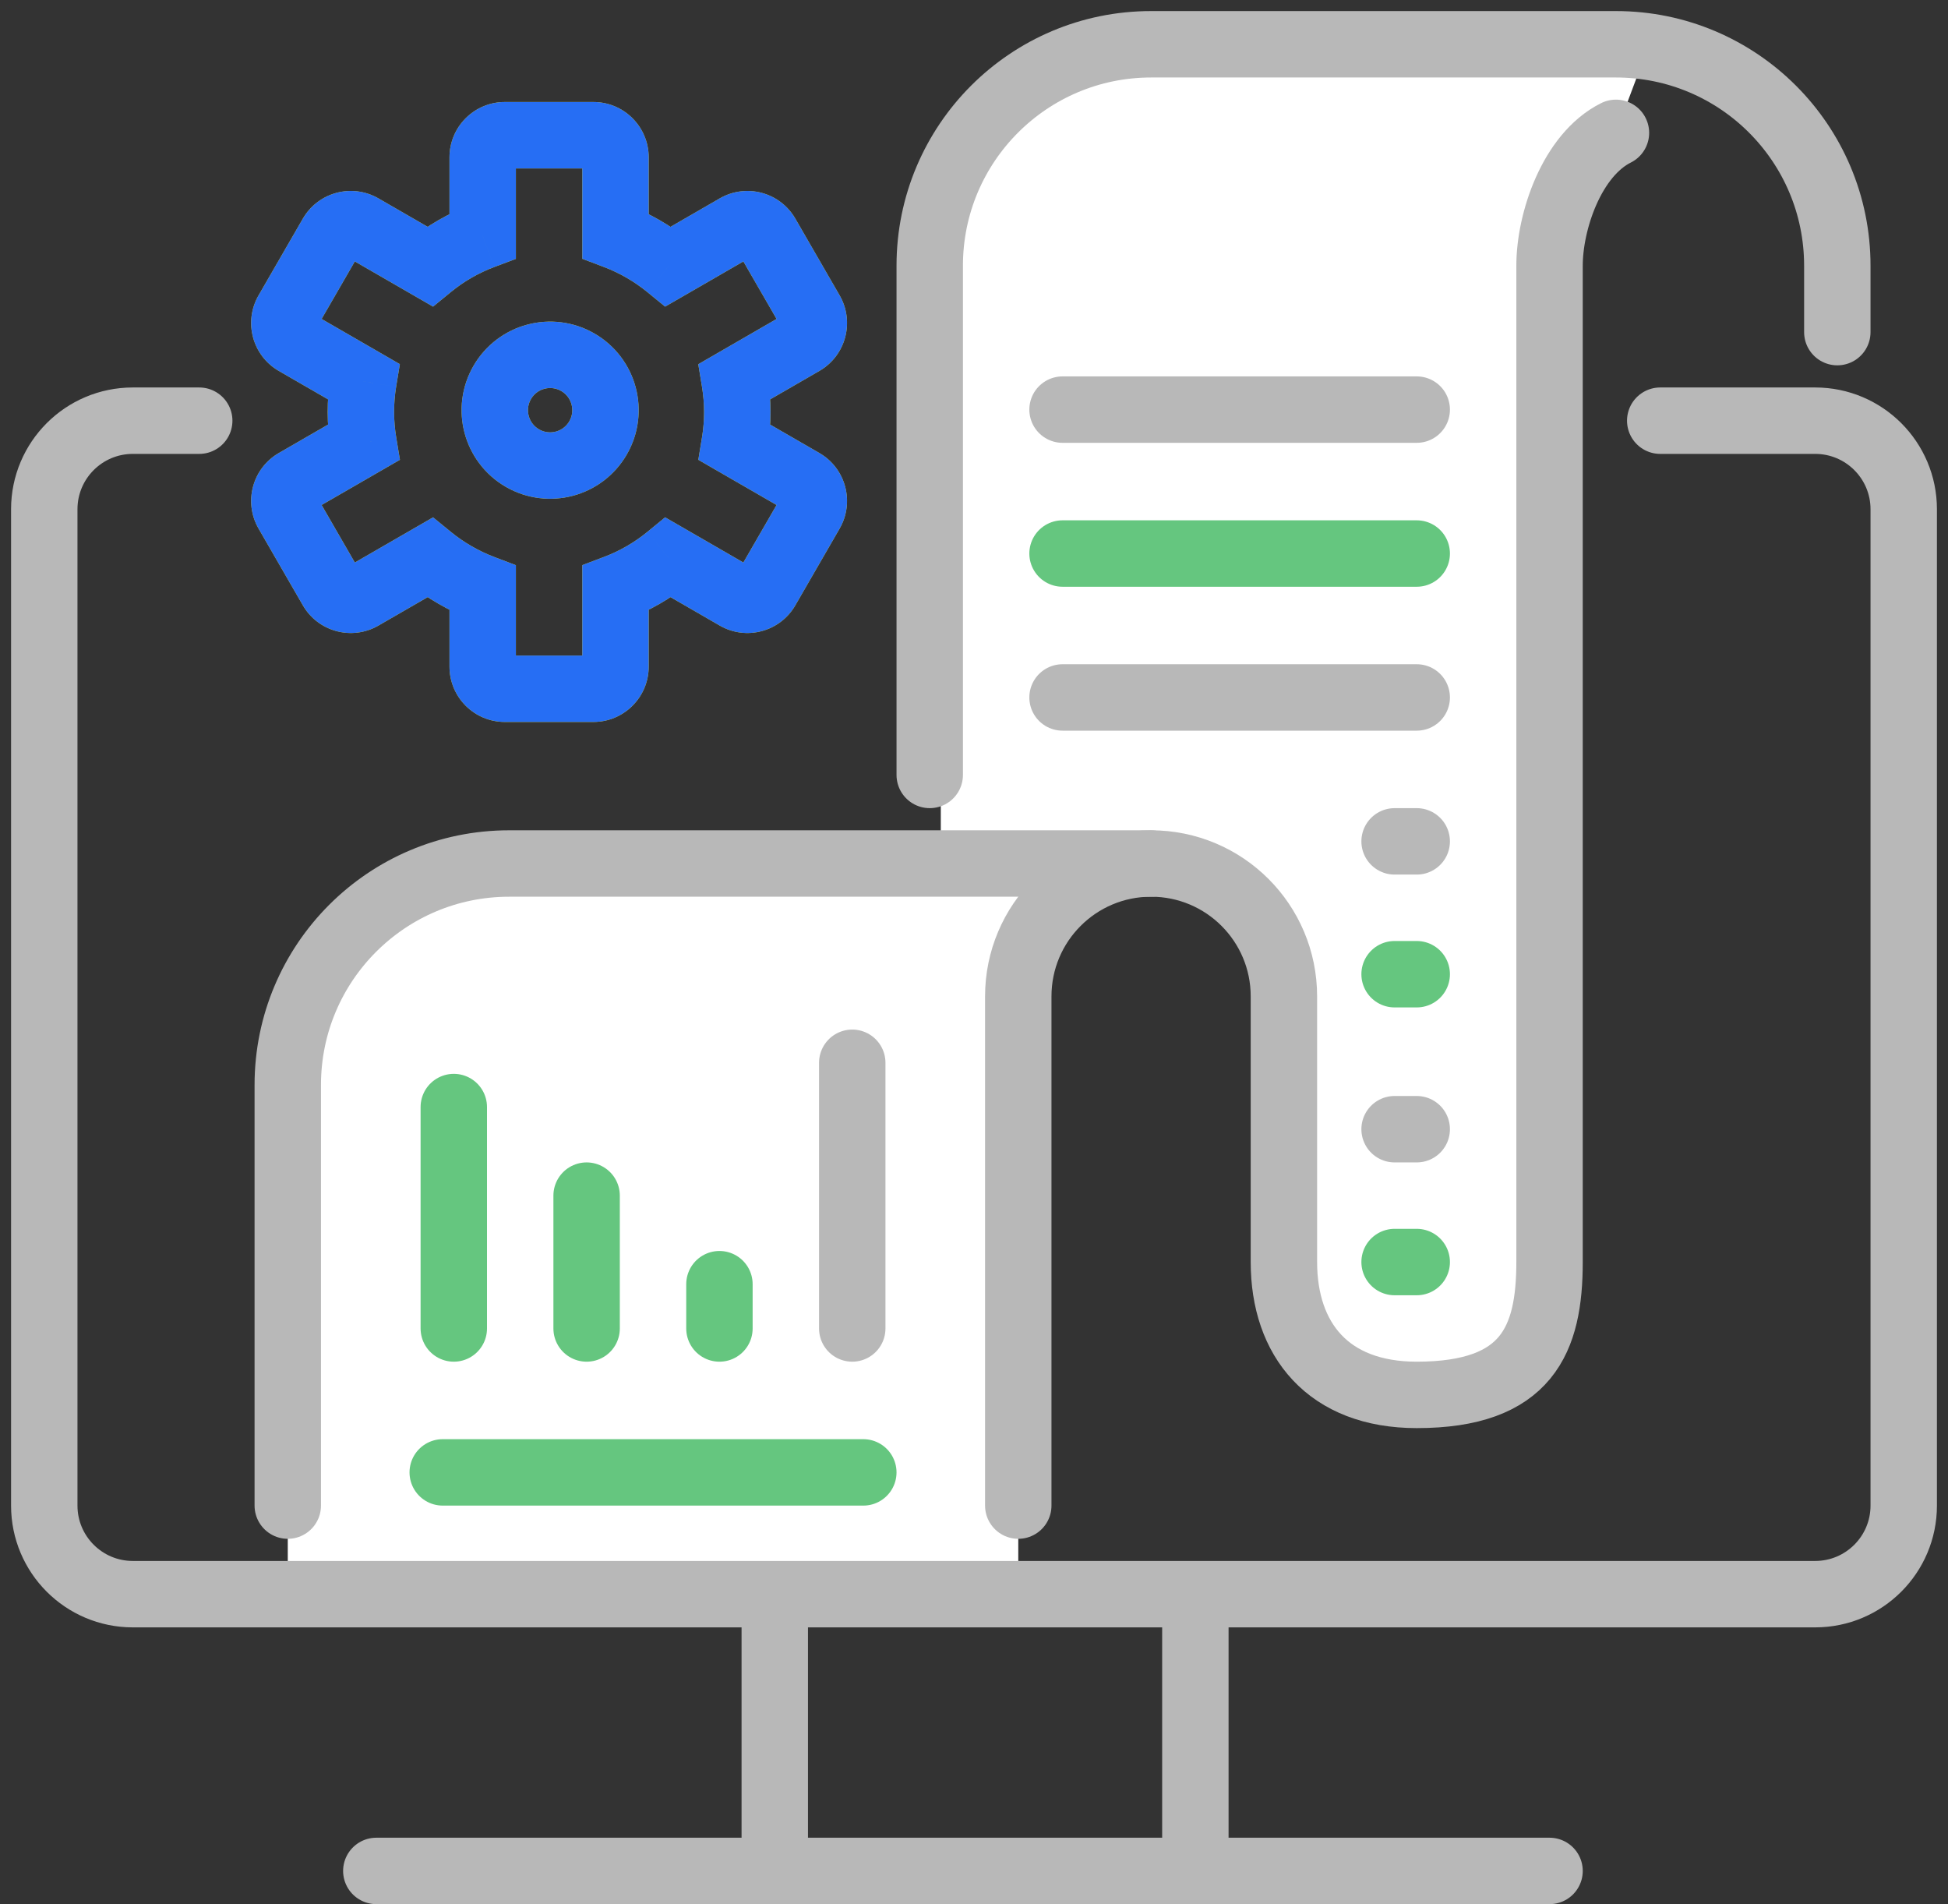
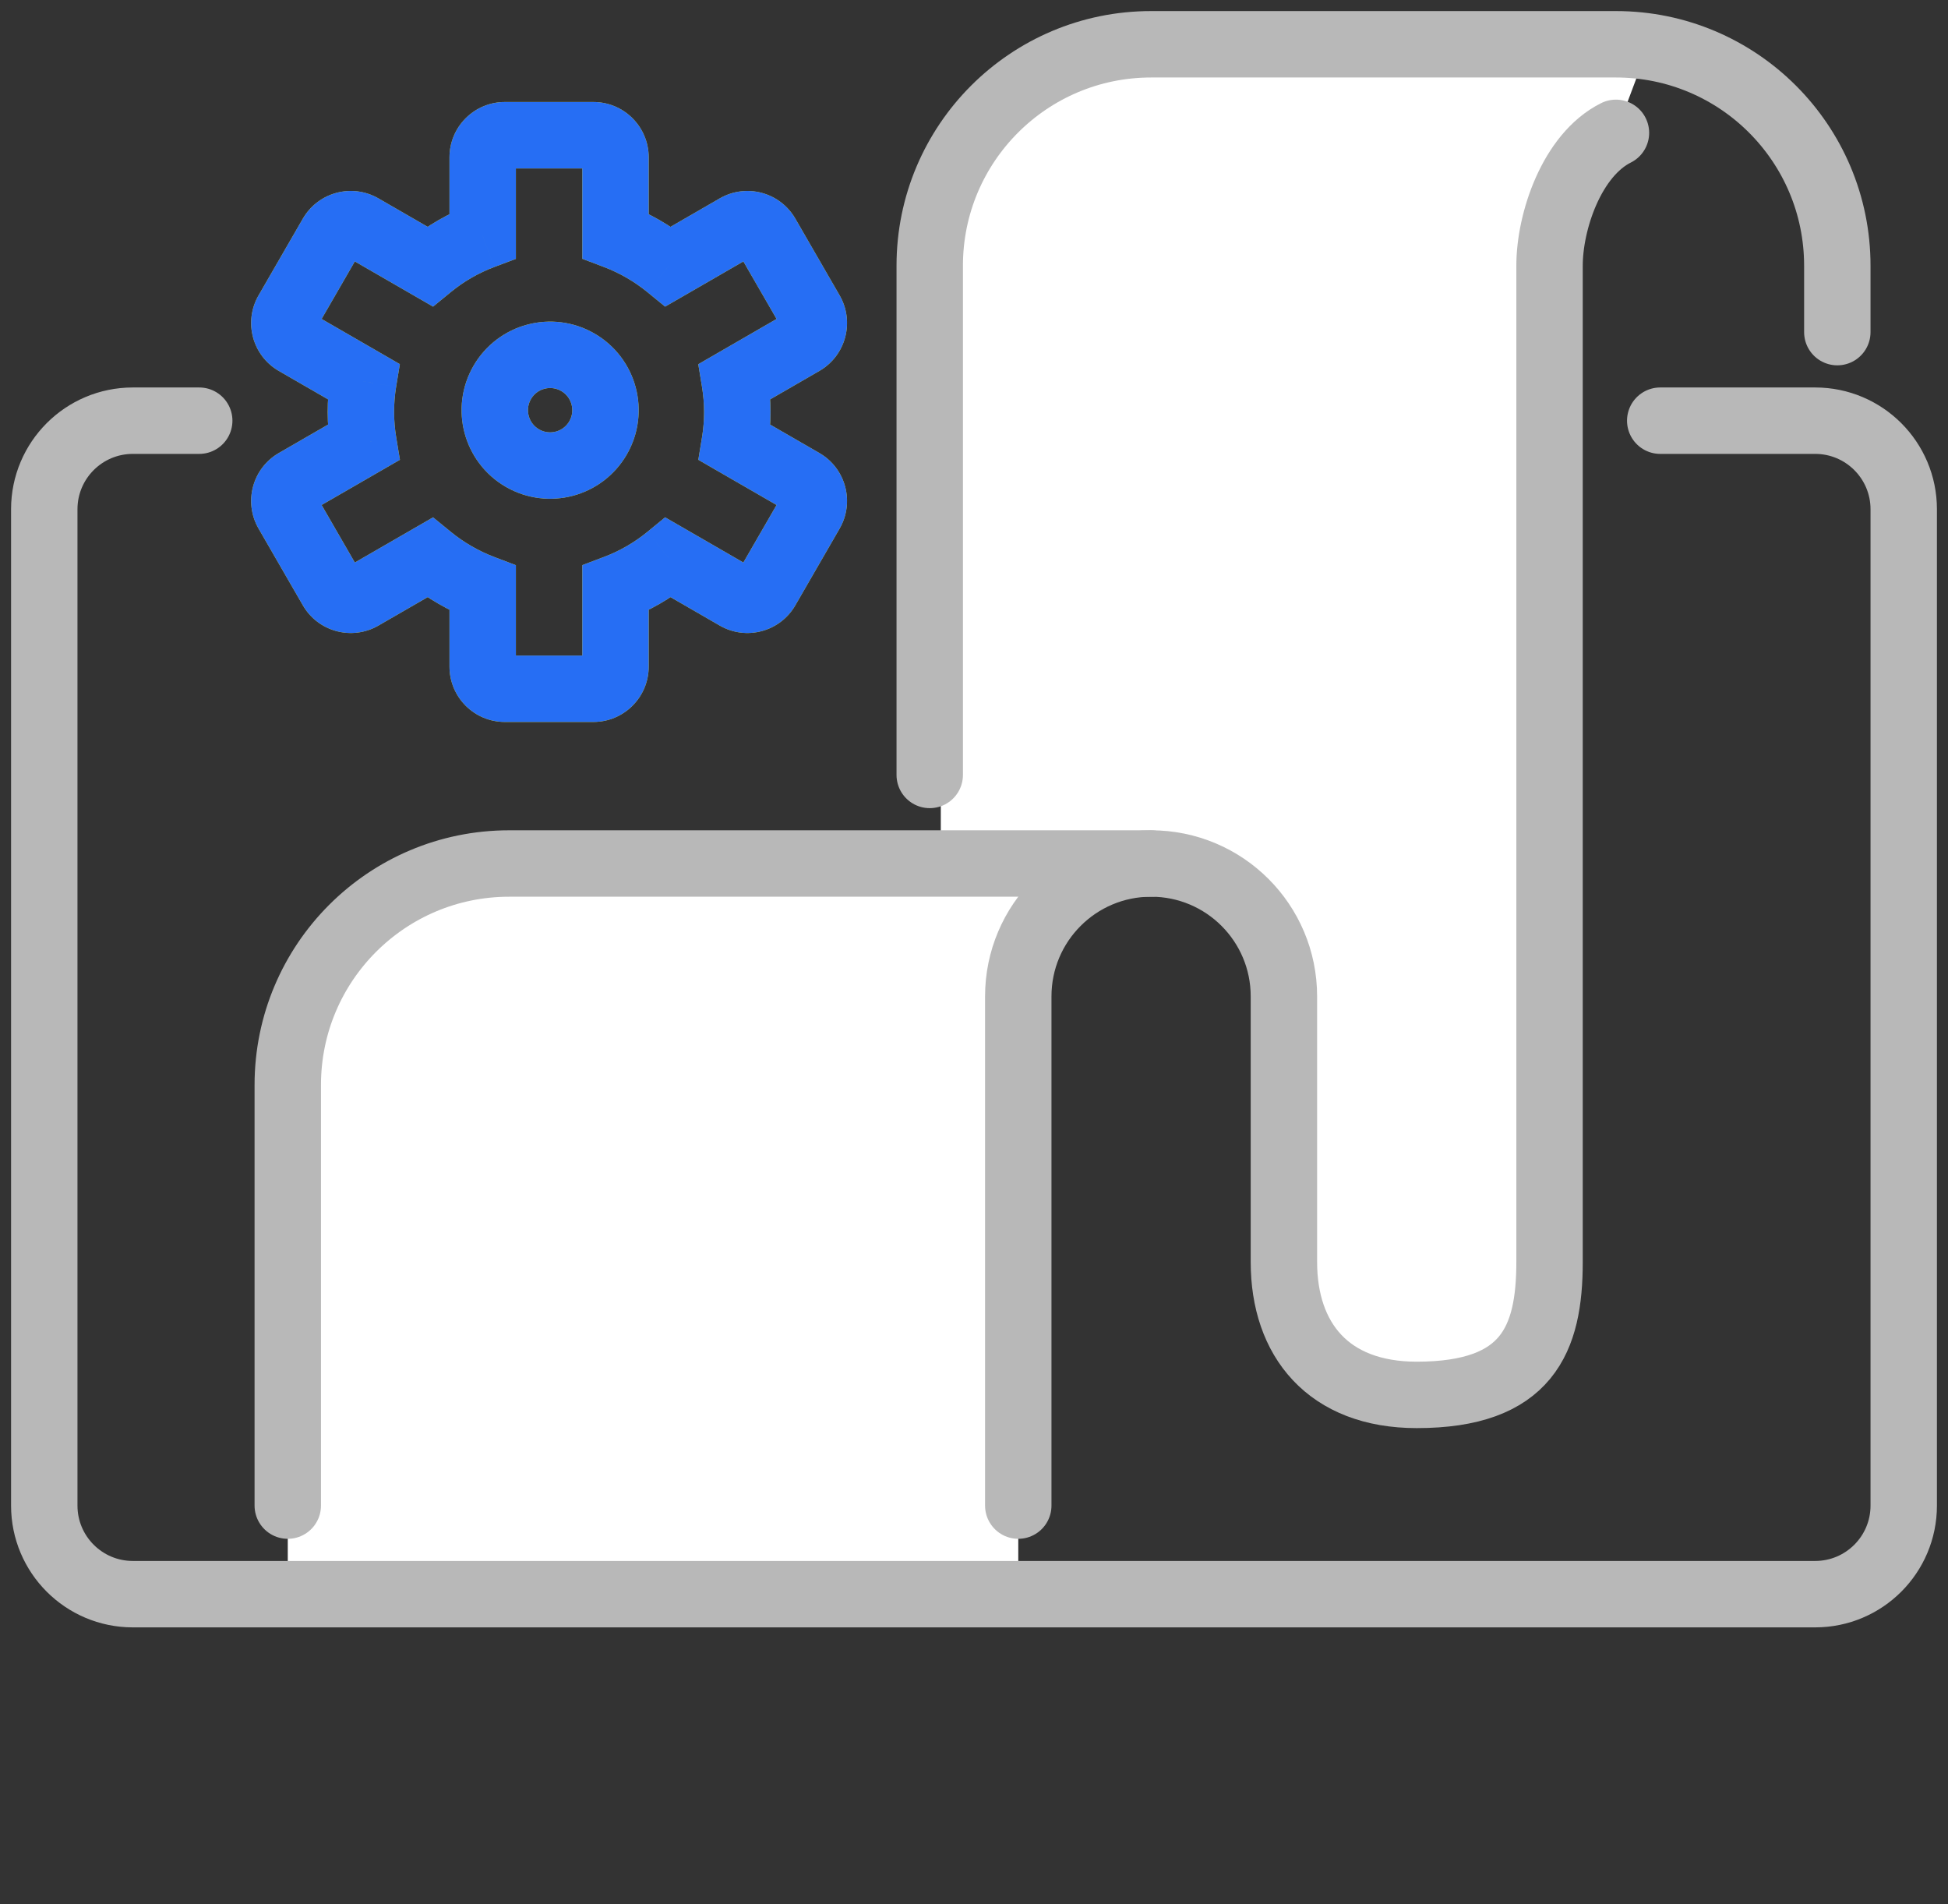
<svg xmlns="http://www.w3.org/2000/svg" width="88" height="86" viewBox="0 0 88 86" fill="none">
  <rect x="0" y="0" width="88" height="86" fill="#333333" stroke="none" />
  <path d="M13 71H46V45.5C46 42 47.5 39 52 39C55.6 39 57.167 42.333 57.5 44V58C57.5 61 60 63.5 65 63.5C69 63.5 69.667 60.5 69.5 59V14.5C69.5 9.7 71.833 6.833 73 6L74.5 2H52C44 2 42.333 8.333 42.5 11.5V39H24C14.8 39 13.167 45.333 13.5 48.5L13 49V71Z" fill="white" />
  <path d="M9 19H6C3.791 19 2 20.791 2 23V68C2 70.209 3.791 72 6 72H82C84.209 72 86 70.209 86 68V23C86 20.791 84.209 19 82 19H75" stroke="#B8B8B8" stroke-width="3" stroke-linecap="round" />
-   <path d="M35 73V84M54 73V84" stroke="#B8B8B8" stroke-width="3" />
-   <path d="M17 84.5H70" stroke="#B8B8B8" stroke-width="3" stroke-linecap="round" stroke-linejoin="round" />
  <path d="M52 39H23C17.477 39 13 43.477 13 49V68" stroke="#B8B8B8" stroke-width="3" stroke-linecap="round" />
  <path d="M46 68V45C46 41.686 48.686 39 52 39V39C55.314 39 58 41.686 58 45V52V57C58 60.5 60 63 64 63C69 63 70 60.5 70 57C70 55 70 29.5 70 12C70 10 71 7 73 6" stroke="#B8B8B8" stroke-width="3" stroke-linecap="round" />
  <path d="M83 15V12C83 6.477 78.523 2 73 2L52 2C46.477 2 42 6.477 42 12L42 35" stroke="#B8B8B8" stroke-width="3" stroke-linecap="round" />
-   <path d="M20 66.5H39M20.5 50V60M26.5 54V60M32.5 58V60" stroke="#65C67F" stroke-width="3" stroke-linecap="round" stroke-linejoin="round" />
-   <path d="M48 25H64M63 44H64M63 57H64" stroke="#65C67F" stroke-width="3" stroke-linecap="round" stroke-linejoin="round" />
-   <path d="M38.5 48V60M48 18.5H64M48 31.5H64M63 38H64M63 51H64" stroke="#B8B8B8" stroke-width="3" stroke-linecap="round" stroke-linejoin="round" />
  <path d="M14.98 26.589L13.681 27.339L13.681 27.339L14.98 26.589ZM16.346 26.955L15.596 25.656L16.346 26.955ZM12.98 23.125L14.279 22.375L14.279 22.375L12.98 23.125ZM13.346 21.759L12.596 20.46L13.346 21.759ZM16.417 19.986L17.167 21.285L18.066 20.766L17.897 19.742L16.417 19.986ZM16.415 17.227L17.895 17.471L18.063 16.447L17.165 15.928L16.415 17.227ZM13.346 15.455L12.596 16.754L12.596 16.754L13.346 15.455ZM16.346 10.259L15.596 11.558L15.596 11.558L16.346 10.259ZM19.415 12.031L18.665 13.33L19.564 13.849L20.366 13.192L19.415 12.031ZM21.805 10.654L22.333 12.058L23.305 11.692L23.305 10.654L21.805 10.654ZM21.805 7.107L23.305 7.107L21.805 7.107ZM22.805 6.107L22.805 4.607L22.805 6.107ZM26.805 6.107L26.805 7.607L26.805 7.607L26.805 6.107ZM27.805 7.107L26.305 7.107L26.305 7.107L27.805 7.107ZM27.805 10.653L26.305 10.653L26.305 11.689L27.274 12.056L27.805 10.653ZM30.194 12.032L29.244 13.193L30.046 13.849L30.944 13.331L30.194 12.032ZM33.264 10.259L34.014 11.558L34.014 11.558L33.264 10.259ZM34.63 10.625L33.331 11.375L33.331 11.375L34.63 10.625ZM36.63 14.089L37.929 13.339L37.929 13.339L36.63 14.089ZM36.264 15.455L37.014 16.754L37.014 16.754L36.264 15.455ZM33.193 17.229L32.443 15.93L31.544 16.449L31.712 17.473L33.193 17.229ZM33.194 19.987L31.714 19.744L31.546 20.767L32.444 21.286L33.194 19.987ZM36.264 21.759L37.014 20.46L36.264 21.759ZM33.264 26.955L34.014 25.656L33.264 26.955ZM30.195 25.183L30.945 23.884L30.046 23.365L29.244 24.023L30.195 25.183ZM27.805 26.561L27.276 25.157L26.305 25.523L26.305 26.561L27.805 26.561ZM27.805 30.107L29.305 30.107L27.805 30.107ZM26.805 31.107L26.805 29.607L26.805 31.107ZM22.805 31.107L22.805 32.607L22.805 31.107ZM21.805 30.107L23.305 30.107L21.805 30.107ZM21.805 26.562L23.305 26.562L23.305 25.526L22.336 25.159L21.805 26.562ZM19.416 25.183L20.366 24.021L19.563 23.366L18.666 23.884L19.416 25.183ZM13.681 27.339C14.371 28.535 15.9 28.945 17.096 28.254L15.596 25.656C15.835 25.518 16.141 25.6 16.279 25.839L13.681 27.339ZM11.681 23.875L13.681 27.339L16.279 25.839L14.279 22.375L11.681 23.875ZM12.596 20.46C11.4 21.151 10.99 22.679 11.681 23.875L14.279 22.375C14.417 22.614 14.335 22.92 14.096 23.058L12.596 20.46ZM15.667 18.687L12.596 20.46L14.096 23.058L17.167 21.285L15.667 18.687ZM17.897 19.742C17.774 18.995 17.771 18.228 17.895 17.471L14.935 16.984C14.757 18.07 14.761 19.166 14.937 20.23L17.897 19.742ZM12.596 16.754L15.665 18.526L17.165 15.928L14.096 14.156L12.596 16.754ZM11.681 13.339C10.99 14.535 11.4 16.064 12.596 16.754L14.096 14.156C14.335 14.294 14.417 14.6 14.279 14.839L11.681 13.339ZM13.681 9.875L11.681 13.339L14.279 14.839L16.279 11.375L13.681 9.875ZM17.096 8.96C15.9 8.27 14.371 8.679 13.681 9.875L16.279 11.375C16.141 11.614 15.835 11.696 15.596 11.558L17.096 8.96ZM20.165 10.732L17.096 8.96L15.596 11.558L18.665 13.33L20.165 10.732ZM20.366 13.192C20.96 12.705 21.625 12.324 22.333 12.058L21.276 9.25C20.267 9.63 19.315 10.174 18.465 10.871L20.366 13.192ZM20.305 7.107L20.305 10.654L23.305 10.654L23.305 7.107L20.305 7.107ZM22.805 4.607C21.424 4.607 20.305 5.727 20.305 7.107L23.305 7.107C23.305 7.383 23.081 7.607 22.805 7.607L22.805 4.607ZM26.805 4.607L22.805 4.607L22.805 7.607L26.805 7.607L26.805 4.607ZM29.305 7.107C29.305 5.727 28.186 4.607 26.805 4.607L26.805 7.607C26.529 7.607 26.305 7.383 26.305 7.107L29.305 7.107ZM29.305 10.653L29.305 7.107L26.305 7.107L26.305 10.653L29.305 10.653ZM27.274 12.056C27.624 12.188 27.968 12.351 28.305 12.545L29.805 9.947C29.328 9.672 28.837 9.44 28.336 9.25L27.274 12.056ZM28.305 12.545C28.641 12.739 28.954 12.957 29.244 13.193L31.143 10.871C30.728 10.532 30.282 10.222 29.805 9.947L28.305 12.545ZM32.514 8.96L29.444 10.733L30.944 13.331L34.014 11.558L32.514 8.96ZM35.929 9.875C35.239 8.679 33.71 8.27 32.514 8.96L34.014 11.558C33.775 11.696 33.469 11.614 33.331 11.375L35.929 9.875ZM37.929 13.339L35.929 9.875L33.331 11.375L35.331 14.839L37.929 13.339ZM37.014 16.754C38.21 16.064 38.62 14.535 37.929 13.339L35.331 14.839C35.193 14.6 35.275 14.294 35.514 14.156L37.014 16.754ZM33.943 18.528L37.014 16.754L35.514 14.156L32.443 15.93L33.943 18.528ZM31.712 17.473C31.835 18.219 31.839 18.986 31.714 19.744L34.675 20.23C34.853 19.145 34.848 18.049 34.672 16.985L31.712 17.473ZM37.014 20.46L33.944 18.688L32.444 21.286L35.514 23.058L37.014 20.46ZM37.929 23.875C38.62 22.679 38.21 21.151 37.014 20.46L35.514 23.058C35.275 22.92 35.193 22.614 35.331 22.375L37.929 23.875ZM35.929 27.339L37.929 23.875L35.331 22.375L33.331 25.839L35.929 27.339ZM32.514 28.254C33.71 28.945 35.239 28.535 35.929 27.339L33.331 25.839C33.469 25.6 33.775 25.518 34.014 25.656L32.514 28.254ZM29.445 26.482L32.514 28.254L34.014 25.656L30.945 23.884L29.445 26.482ZM29.244 24.023C28.65 24.509 27.984 24.89 27.276 25.157L28.333 27.964C29.343 27.584 30.294 27.04 31.145 26.343L29.244 24.023ZM29.305 30.107L29.305 26.561L26.305 26.561L26.305 30.107L29.305 30.107ZM26.805 32.607C28.186 32.607 29.305 31.488 29.305 30.107L26.305 30.107C26.305 29.831 26.529 29.607 26.805 29.607L26.805 32.607ZM22.805 32.607L26.805 32.607L26.805 29.607L22.805 29.607L22.805 32.607ZM20.305 30.107C20.305 31.488 21.424 32.607 22.805 32.607L22.805 29.607C23.081 29.607 23.305 29.831 23.305 30.107L20.305 30.107ZM20.305 26.562L20.305 30.107L23.305 30.107L23.305 26.562L20.305 26.562ZM22.336 25.159C21.986 25.026 21.641 24.864 21.305 24.669L19.805 27.267C20.282 27.543 20.773 27.775 21.274 27.965L22.336 25.159ZM21.305 24.669C20.968 24.475 20.655 24.258 20.366 24.021L18.467 26.344C18.881 26.683 19.328 26.992 19.805 27.267L21.305 24.669ZM17.096 28.254L20.166 26.482L18.666 23.884L15.596 25.656L17.096 28.254Z" fill="#F5DB0F" />
  <path d="M14.98 26.589L13.681 27.339L13.681 27.339L14.98 26.589ZM16.346 26.955L15.596 25.656L16.346 26.955ZM12.98 23.125L14.279 22.375L14.279 22.375L12.98 23.125ZM13.346 21.759L12.596 20.46L13.346 21.759ZM16.417 19.986L17.167 21.285L18.066 20.766L17.897 19.742L16.417 19.986ZM16.415 17.227L17.895 17.471L18.063 16.447L17.165 15.928L16.415 17.227ZM13.346 15.455L12.596 16.754L12.596 16.754L13.346 15.455ZM16.346 10.259L15.596 11.558L15.596 11.558L16.346 10.259ZM19.415 12.031L18.665 13.33L19.564 13.849L20.366 13.192L19.415 12.031ZM21.805 10.654L22.333 12.058L23.305 11.692L23.305 10.654L21.805 10.654ZM21.805 7.107L23.305 7.107L21.805 7.107ZM22.805 6.107L22.805 4.607L22.805 6.107ZM26.805 6.107L26.805 7.607L26.805 7.607L26.805 6.107ZM27.805 7.107L26.305 7.107L26.305 7.107L27.805 7.107ZM27.805 10.653L26.305 10.653L26.305 11.689L27.274 12.056L27.805 10.653ZM30.194 12.032L29.244 13.193L30.046 13.849L30.944 13.331L30.194 12.032ZM33.264 10.259L34.014 11.558L34.014 11.558L33.264 10.259ZM34.63 10.625L33.331 11.375L33.331 11.375L34.63 10.625ZM36.63 14.089L37.929 13.339L37.929 13.339L36.63 14.089ZM36.264 15.455L37.014 16.754L37.014 16.754L36.264 15.455ZM33.193 17.229L32.443 15.93L31.544 16.449L31.712 17.473L33.193 17.229ZM33.194 19.987L31.714 19.744L31.546 20.767L32.444 21.286L33.194 19.987ZM36.264 21.759L37.014 20.46L36.264 21.759ZM33.264 26.955L34.014 25.656L33.264 26.955ZM30.195 25.183L30.945 23.884L30.046 23.365L29.244 24.023L30.195 25.183ZM27.805 26.561L27.276 25.157L26.305 25.523L26.305 26.561L27.805 26.561ZM27.805 30.107L29.305 30.107L27.805 30.107ZM26.805 31.107L26.805 29.607L26.805 31.107ZM22.805 31.107L22.805 32.607L22.805 31.107ZM21.805 30.107L23.305 30.107L21.805 30.107ZM21.805 26.562L23.305 26.562L23.305 25.526L22.336 25.159L21.805 26.562ZM19.416 25.183L20.366 24.021L19.563 23.366L18.666 23.884L19.416 25.183ZM13.681 27.339C14.371 28.535 15.9 28.945 17.096 28.254L15.596 25.656C15.835 25.518 16.141 25.6 16.279 25.839L13.681 27.339ZM11.681 23.875L13.681 27.339L16.279 25.839L14.279 22.375L11.681 23.875ZM12.596 20.46C11.4 21.151 10.99 22.679 11.681 23.875L14.279 22.375C14.417 22.614 14.335 22.92 14.096 23.058L12.596 20.46ZM15.667 18.687L12.596 20.46L14.096 23.058L17.167 21.285L15.667 18.687ZM17.897 19.742C17.774 18.995 17.771 18.228 17.895 17.471L14.935 16.984C14.757 18.07 14.761 19.166 14.937 20.23L17.897 19.742ZM12.596 16.754L15.665 18.526L17.165 15.928L14.096 14.156L12.596 16.754ZM11.681 13.339C10.99 14.535 11.4 16.064 12.596 16.754L14.096 14.156C14.335 14.294 14.417 14.6 14.279 14.839L11.681 13.339ZM13.681 9.875L11.681 13.339L14.279 14.839L16.279 11.375L13.681 9.875ZM17.096 8.96C15.9 8.27 14.371 8.679 13.681 9.875L16.279 11.375C16.141 11.614 15.835 11.696 15.596 11.558L17.096 8.96ZM20.165 10.732L17.096 8.96L15.596 11.558L18.665 13.33L20.165 10.732ZM20.366 13.192C20.96 12.705 21.625 12.324 22.333 12.058L21.276 9.25C20.267 9.63 19.315 10.174 18.465 10.871L20.366 13.192ZM20.305 7.107L20.305 10.654L23.305 10.654L23.305 7.107L20.305 7.107ZM22.805 4.607C21.424 4.607 20.305 5.727 20.305 7.107L23.305 7.107C23.305 7.383 23.081 7.607 22.805 7.607L22.805 4.607ZM26.805 4.607L22.805 4.607L22.805 7.607L26.805 7.607L26.805 4.607ZM29.305 7.107C29.305 5.727 28.186 4.607 26.805 4.607L26.805 7.607C26.529 7.607 26.305 7.383 26.305 7.107L29.305 7.107ZM29.305 10.653L29.305 7.107L26.305 7.107L26.305 10.653L29.305 10.653ZM27.274 12.056C27.624 12.188 27.968 12.351 28.305 12.545L29.805 9.947C29.328 9.672 28.837 9.44 28.336 9.25L27.274 12.056ZM28.305 12.545C28.641 12.739 28.954 12.957 29.244 13.193L31.143 10.871C30.728 10.532 30.282 10.222 29.805 9.947L28.305 12.545ZM32.514 8.96L29.444 10.733L30.944 13.331L34.014 11.558L32.514 8.96ZM35.929 9.875C35.239 8.679 33.71 8.27 32.514 8.96L34.014 11.558C33.775 11.696 33.469 11.614 33.331 11.375L35.929 9.875ZM37.929 13.339L35.929 9.875L33.331 11.375L35.331 14.839L37.929 13.339ZM37.014 16.754C38.21 16.064 38.62 14.535 37.929 13.339L35.331 14.839C35.193 14.6 35.275 14.294 35.514 14.156L37.014 16.754ZM33.943 18.528L37.014 16.754L35.514 14.156L32.443 15.93L33.943 18.528ZM31.712 17.473C31.835 18.219 31.839 18.986 31.714 19.744L34.675 20.23C34.853 19.145 34.848 18.049 34.672 16.985L31.712 17.473ZM37.014 20.46L33.944 18.688L32.444 21.286L35.514 23.058L37.014 20.46ZM37.929 23.875C38.62 22.679 38.21 21.151 37.014 20.46L35.514 23.058C35.275 22.92 35.193 22.614 35.331 22.375L37.929 23.875ZM35.929 27.339L37.929 23.875L35.331 22.375L33.331 25.839L35.929 27.339ZM32.514 28.254C33.71 28.945 35.239 28.535 35.929 27.339L33.331 25.839C33.469 25.6 33.775 25.518 34.014 25.656L32.514 28.254ZM29.445 26.482L32.514 28.254L34.014 25.656L30.945 23.884L29.445 26.482ZM29.244 24.023C28.65 24.509 27.984 24.89 27.276 25.157L28.333 27.964C29.343 27.584 30.294 27.04 31.145 26.343L29.244 24.023ZM29.305 30.107L29.305 26.561L26.305 26.561L26.305 30.107L29.305 30.107ZM26.805 32.607C28.186 32.607 29.305 31.488 29.305 30.107L26.305 30.107C26.305 29.831 26.529 29.607 26.805 29.607L26.805 32.607ZM22.805 32.607L26.805 32.607L26.805 29.607L22.805 29.607L22.805 32.607ZM20.305 30.107C20.305 31.488 21.424 32.607 22.805 32.607L22.805 29.607C23.081 29.607 23.305 29.831 23.305 30.107L20.305 30.107ZM20.305 26.562L20.305 30.107L23.305 30.107L23.305 26.562L20.305 26.562ZM22.336 25.159C21.986 25.026 21.641 24.864 21.305 24.669L19.805 27.267C20.282 27.543 20.773 27.775 21.274 27.965L22.336 25.159ZM21.305 24.669C20.968 24.475 20.655 24.258 20.366 24.021L18.467 26.344C18.881 26.683 19.328 26.992 19.805 27.267L21.305 24.669ZM17.096 28.254L20.166 26.482L18.666 23.884L15.596 25.656L17.096 28.254Z" fill="#266EF4" />
  <circle cx="24.852" cy="18.526" r="2.5" transform="rotate(30 24.852 18.526)" stroke="#F5DB0F" stroke-width="3" />
  <circle cx="24.852" cy="18.526" r="2.5" transform="rotate(30 24.852 18.526)" stroke="#266EF4" stroke-width="3" />
</svg>